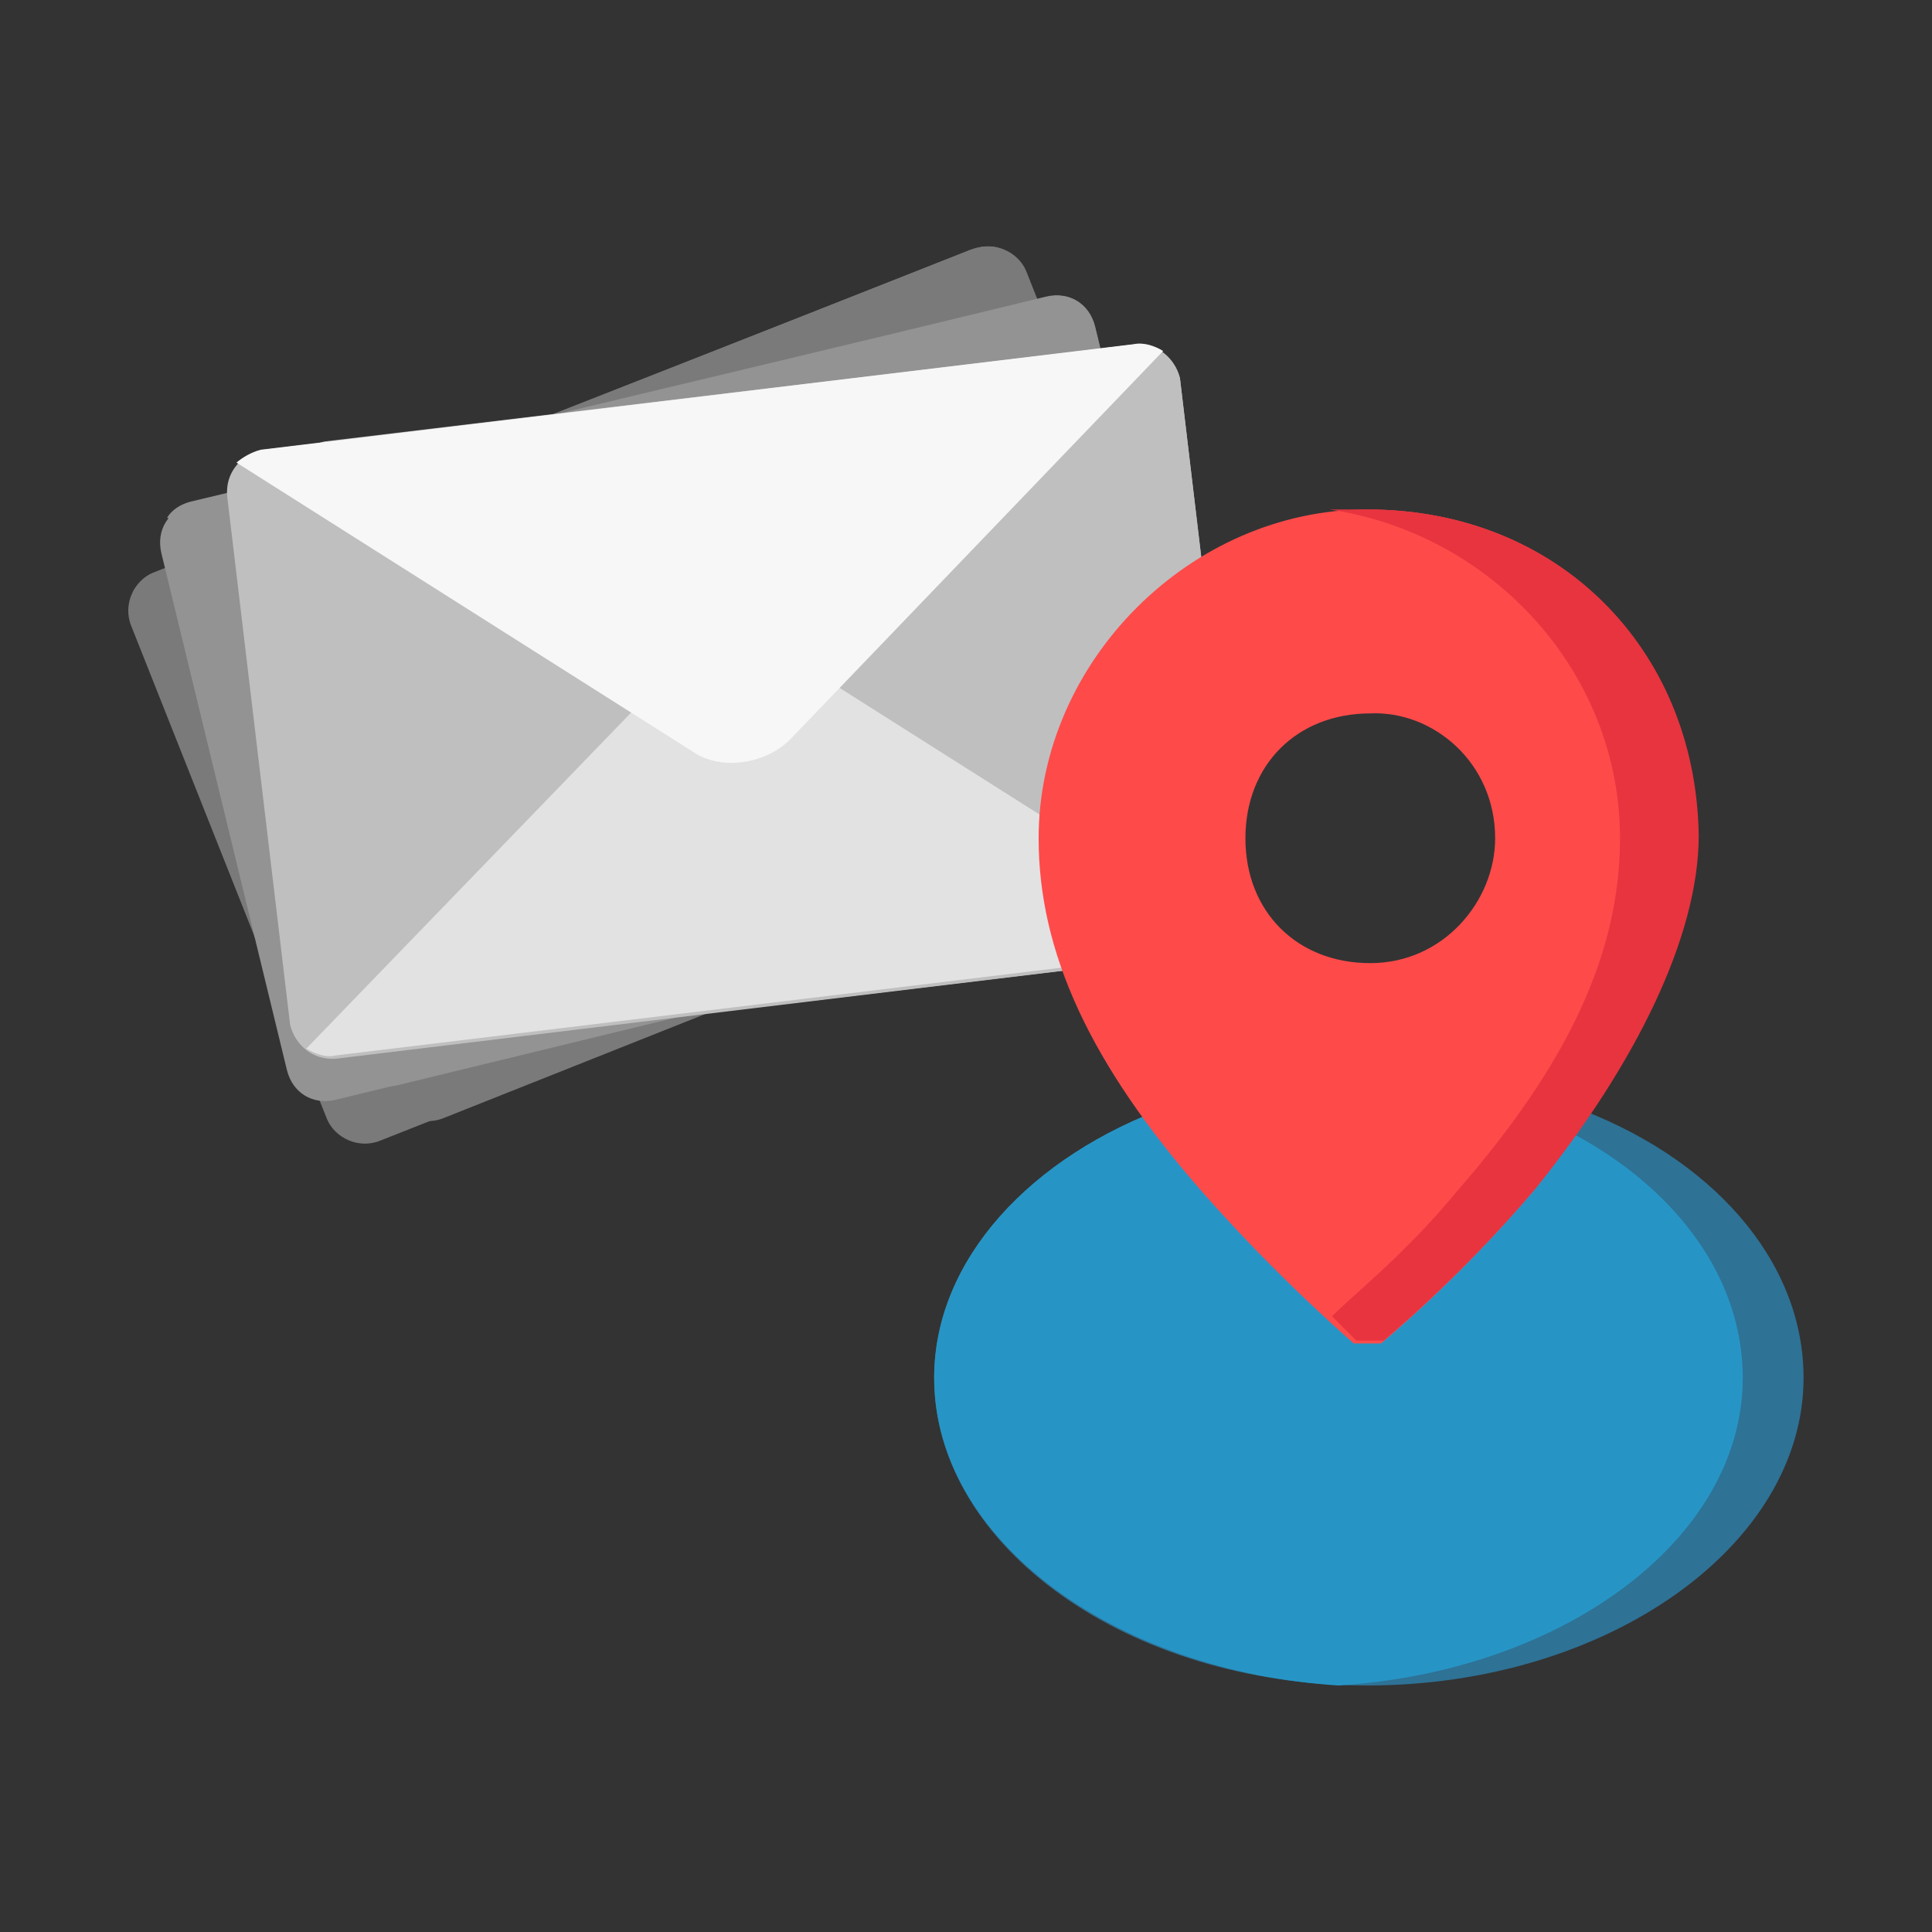
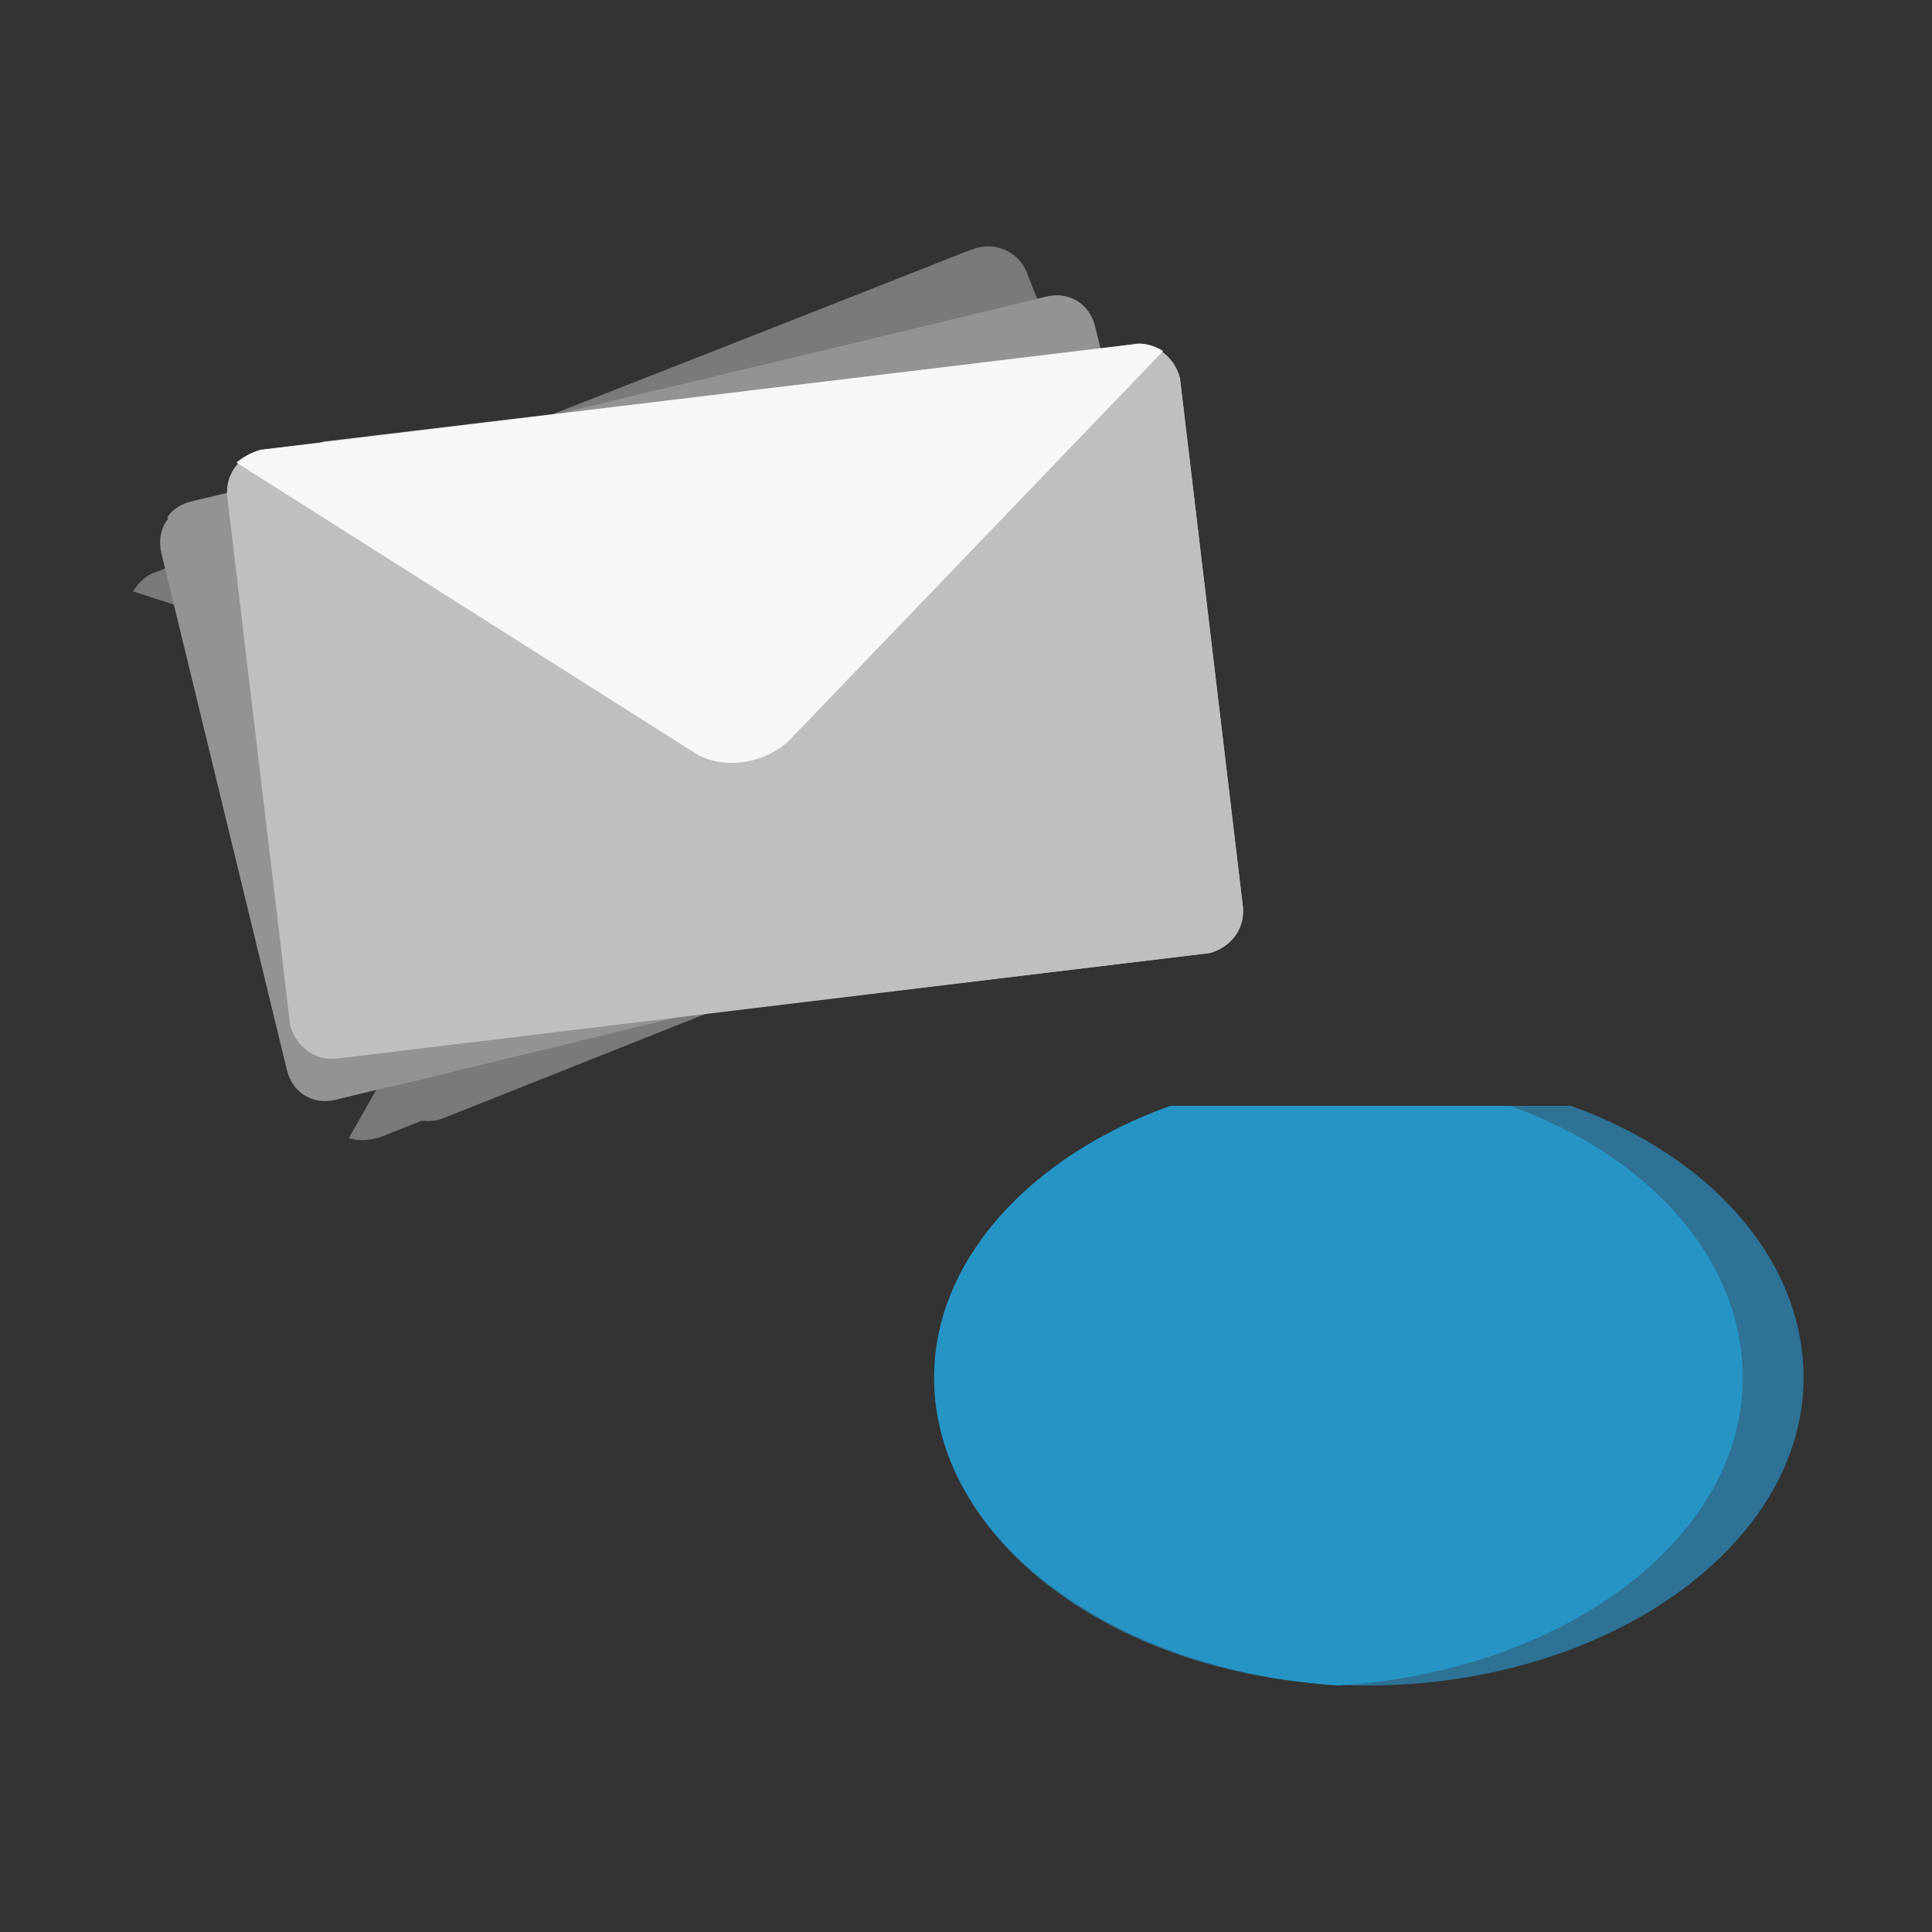
<svg xmlns="http://www.w3.org/2000/svg" id="Layer_1" data-name="Layer 1" version="1.1" viewBox="0 0 54 54">
  <rect x="0" y="0" width="54" height="54" fill="#333333" stroke="none" />
  <defs>
    <style>
      .cls-1 {
        fill: #2e7296;
      }

      .cls-1, .cls-2, .cls-3, .cls-4, .cls-5, .cls-6, .cls-7, .cls-8, .cls-9 {
        stroke-width: 0px;
      }

      .cls-2 {
        fill: #ff4a4a;
      }

      .cls-3 {
        fill: #f7f7f7;
      }

      .cls-4 {
        fill: #7a7a7a;
      }

      .cls-5 {
        fill: #e2e2e2;
      }

      .cls-6 {
        fill: #bfbfbf;
      }

      .cls-7 {
        fill: #e7343f;
      }

      .cls-8 {
        fill: #939393;
      }

      .cls-9 {
        fill: #2695c6;
      }
    </style>
  </defs>
  <g>
    <g>
-       <path class="cls-4" d="M28.59,7.59l5.47,13.78c.25.61-.08,1.27-.6,1.49l-22.83,9.02c-.61.25-1.27-.08-1.49-.6l-5.47-13.78c-.25-.61.08-1.27.6-1.49L27.1,6.99c.61-.25,1.25-.01,1.49.6Z" />
      <g>
        <path class="cls-4" d="M27.19,6.97c.61-.25,1.27.08,1.49.6l5.47,13.78c.25.61-.08,1.27-.6,1.49l-21.15,8.41c-.61.25-1.27-.08-1.49-.6l-5.58-13.85c-.25-.61.08-1.27.6-1.49L27.19,6.97h0Z" />
        <path class="cls-4" d="M17.16,18.75c.46-.88,1.69-1.37,2.64-1.03l14.28,4.51c-.14.23-.37.47-.64.54l-22.83,9.02c-.27.07-.55.13-.86.02l7.41-13.06h0Z" />
        <path class="cls-4" d="M18.03,21.13c.95.35,2.16-.24,2.64-1.03l7.3-13.13c-.23-.14-.5-.07-.86.02L4.36,15.99c-.27.07-.5.31-.64.54l14.3,4.61h0Z" />
      </g>
    </g>
    <g>
      <path class="cls-8" d="M30.6,9.12l3.51,14.45c.15.64-.19,1.2-.83,1.36l-23.9,5.81c-.64.15-1.2-.19-1.36-.83l-3.51-14.45c-.15-.64.19-1.2.83-1.36l23.9-5.81c.64-.15,1.2.19,1.36.83Z" />
      <g>
        <path class="cls-8" d="M29.25,8.3c.64-.15,1.2.19,1.36.83l3.51,14.45c.15.64-.19,1.2-.83,1.36l-22.17,5.39c-.64.15-1.2-.19-1.36-.83l-3.51-14.45c-.15-.64.19-1.2.83-1.36l22.17-5.39h0Z" />
-         <path class="cls-8" d="M17.71,18.61c.57-.81,1.84-1.12,2.73-.66l13.5,6.44c-.14.23-.39.38-.66.45l-23.9,5.81c-.27.07-.57.04-.79-.1l9.13-11.94h0Z" />
        <path class="cls-8" d="M18.28,20.98c.88.46,2.15.15,2.73-.66l9.04-11.92c-.23-.14-.52-.16-.79-.1L5.33,14.02c-.27.07-.52.22-.66.45l13.61,6.51h0Z" />
      </g>
    </g>
    <g>
      <path class="cls-6" d="M32.98,10.57l1.76,14.78c.06.66-.39,1.15-.94,1.29l-24.4,2.95c-.66.06-1.15-.39-1.29-.94l-1.76-14.78c-.06-.66.39-1.15.94-1.29l24.4-2.95c.66-.06,1.15.39,1.29.94Z" />
      <g>
        <path class="cls-6" d="M31.69,9.63c.66-.06,1.15.39,1.29.94l1.76,14.78c.06.66-.39,1.15-.94,1.29l-22.63,2.71c-.66.06-1.15-.39-1.29-.94l-1.76-14.78c-.06-.66.39-1.15.94-1.29l22.63-2.71h0Z" />
-         <path class="cls-5" d="M19.02,18.49c.69-.74,1.91-.85,2.81-.3l12.63,8c-.14.23-.39.38-.68.36l-24.4,2.95c-.27.07-.59-.05-.82-.19l10.46-10.82h0Z" />
        <path class="cls-3" d="M19.35,21c.81.57,2.11.35,2.79-.39l10.37-10.8c-.23-.14-.54-.25-.82-.19l-24.4,2.95c-.27.07-.52.22-.68.36l12.74,8.07h0Z" />
      </g>
    </g>
  </g>
  <g>
    <path class="cls-1" d="M32.71,30.91h11.2c3.9,1.4,6.5,4.3,6.5,7.6,0,4.7-5.5,8.6-12.2,8.6s-12.1-3.9-12.1-8.6c0-3.3,2.7-6.2,6.6-7.6h0Z" />
    <path class="cls-9" d="M37.41,47.11c-6.3-.4-11.3-4.1-11.3-8.6,0-3.3,2.7-6.2,6.6-7.6h9.5c3.9,1.4,6.5,4.3,6.5,7.6,0,4.5-5,8.2-11.3,8.6h0Z" />
  </g>
  <g>
-     <path class="cls-2" d="M38.22,14.24c-4.94,0-9.19,4.25-9.19,9.19,0,3.19,1.44,6.3,4.56,9.87,2.13,2.43,4.25,4.25,4.25,4.25h.76s2.13-1.75,4.25-4.25c2.81-3.49,4.56-7.06,4.56-9.87,0-5.32-3.87-9.19-9.19-9.19ZM41.79,23.43c0,1.75-1.44,3.49-3.49,3.49s-3.49-1.44-3.49-3.49,1.44-3.49,3.49-3.49c1.75-.08,3.49,1.37,3.49,3.49Z" />
-     <path class="cls-7" d="M38.22,14.24h-1.06c4.56.68,8.12,4.56,8.12,9.19,0,3.19-1.44,6.3-4.56,9.87-1.44,1.75-2.81,2.81-3.49,3.49l.68.68h.76s2.13-1.75,4.25-4.25c2.81-3.49,4.56-7.06,4.56-9.87-.08-5.24-3.95-9.11-9.26-9.11Z" />
-   </g>
+     </g>
</svg>